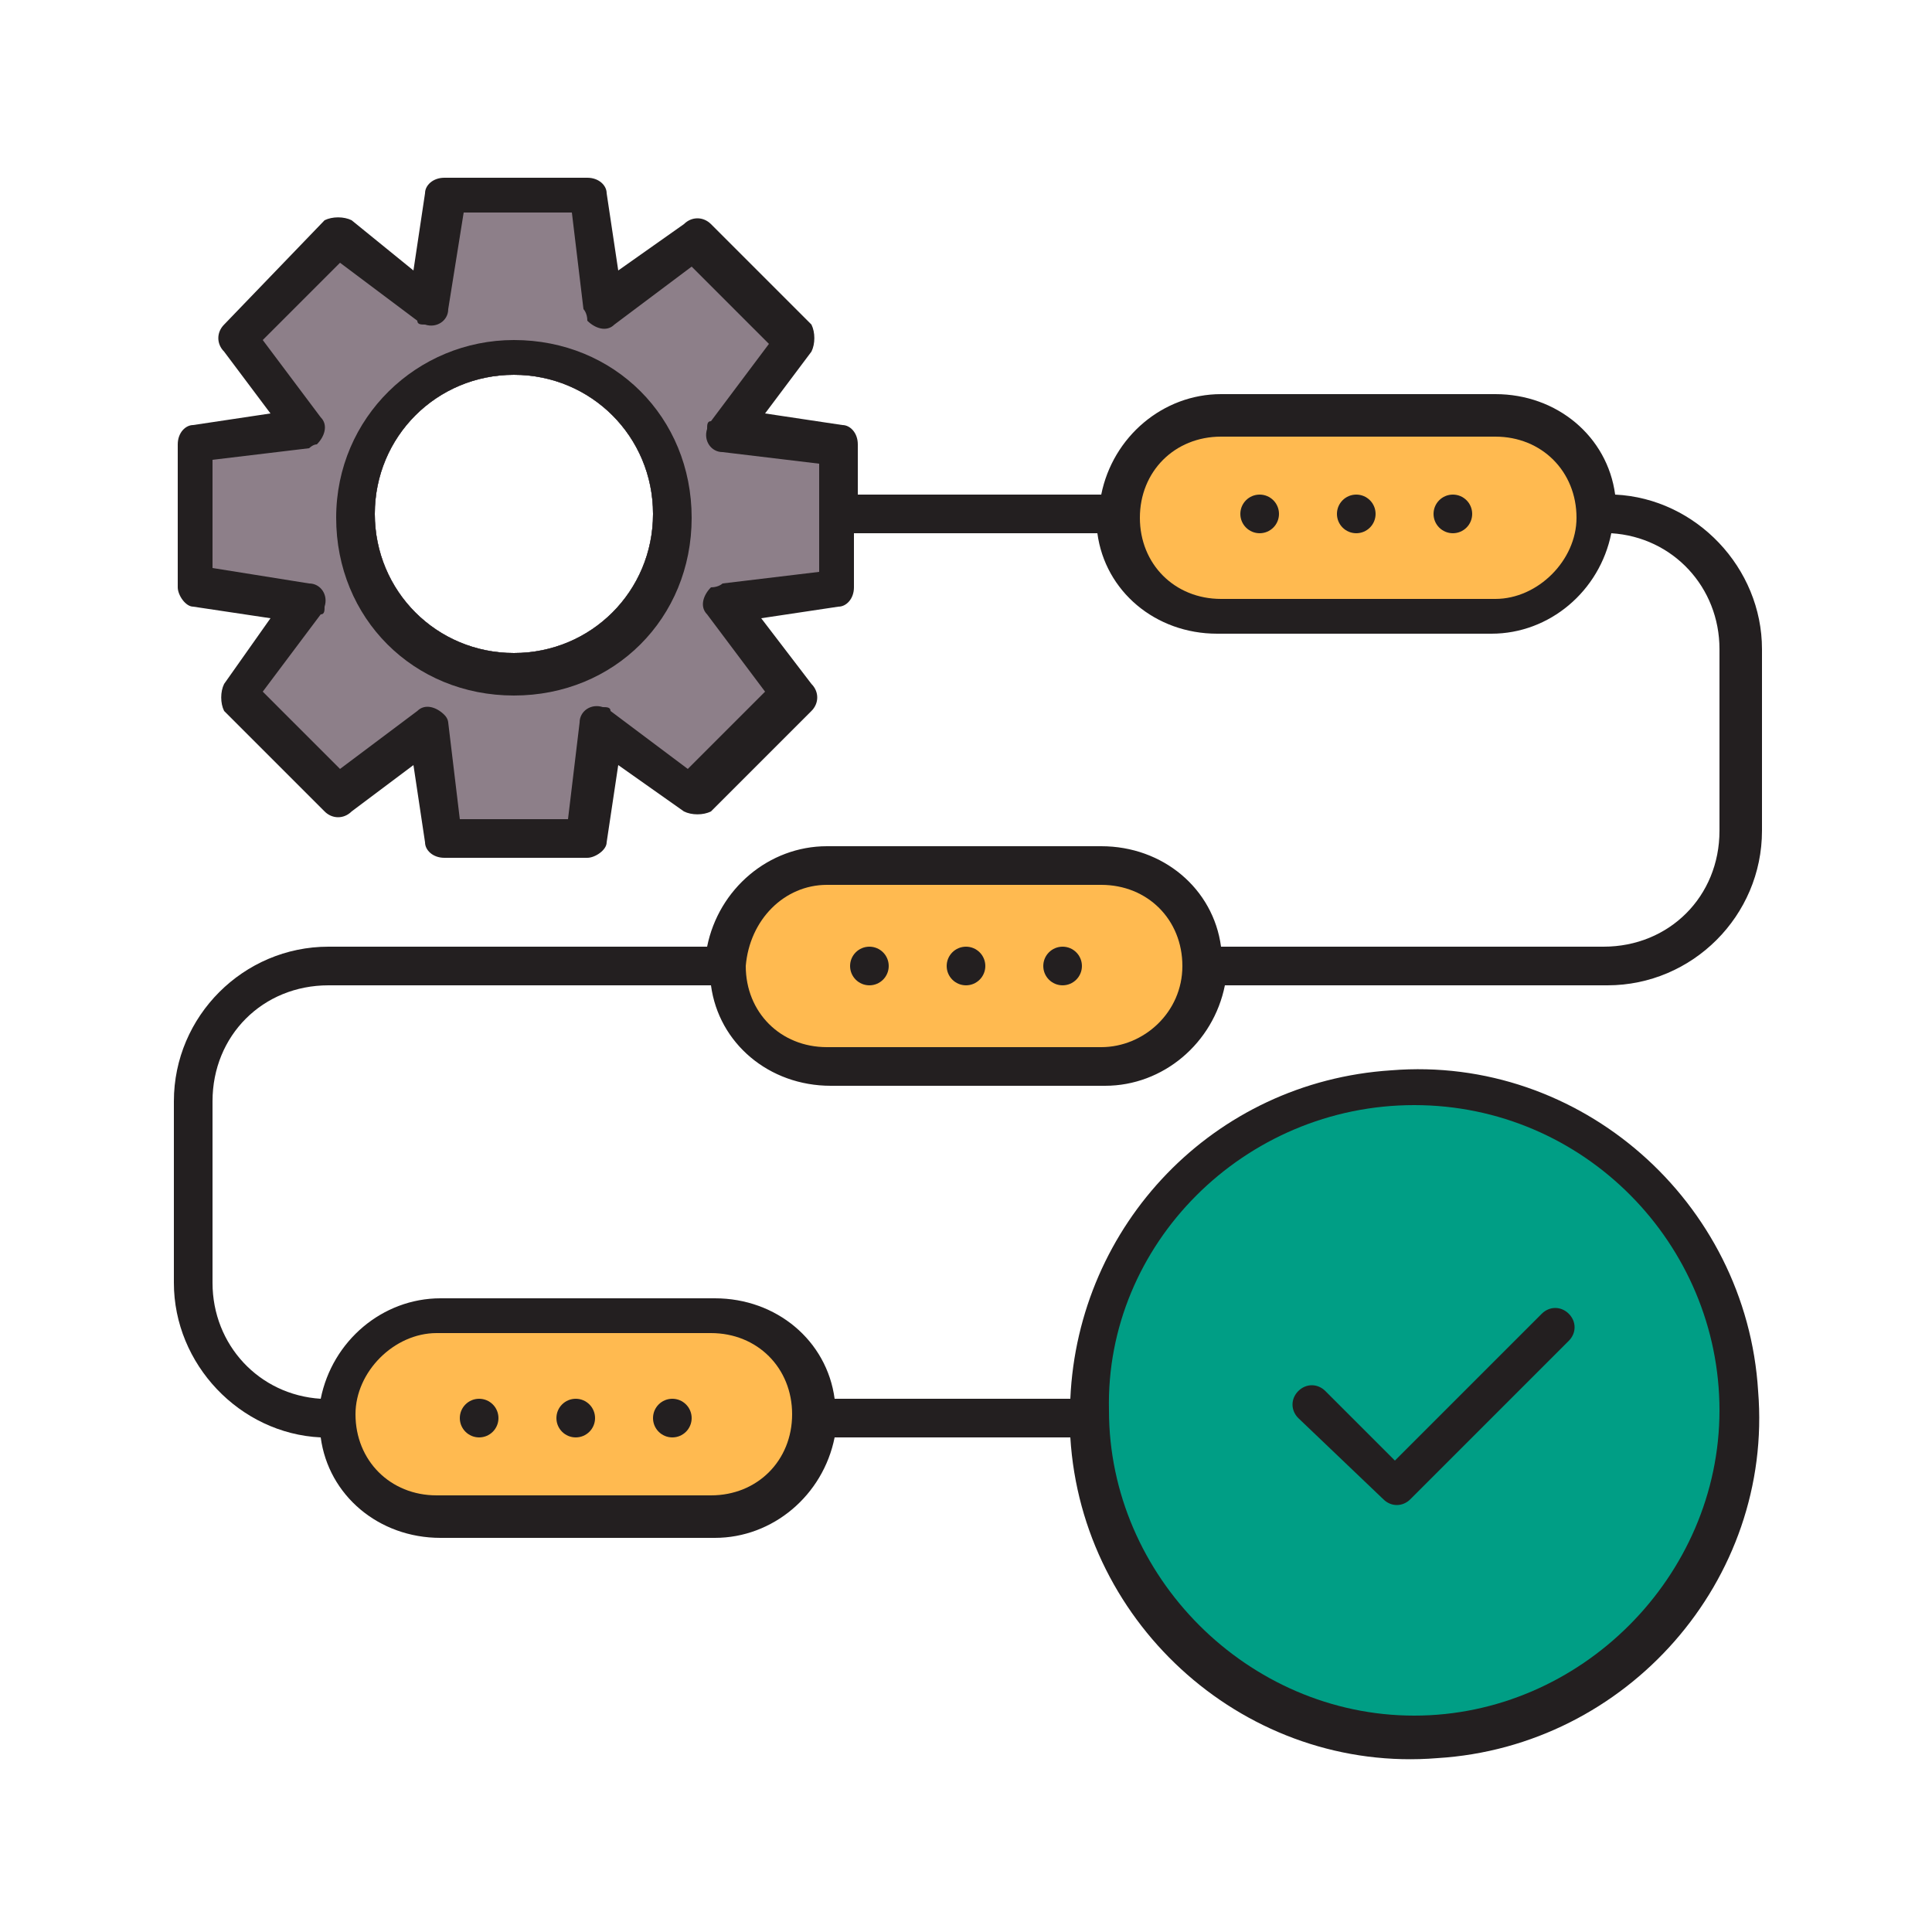
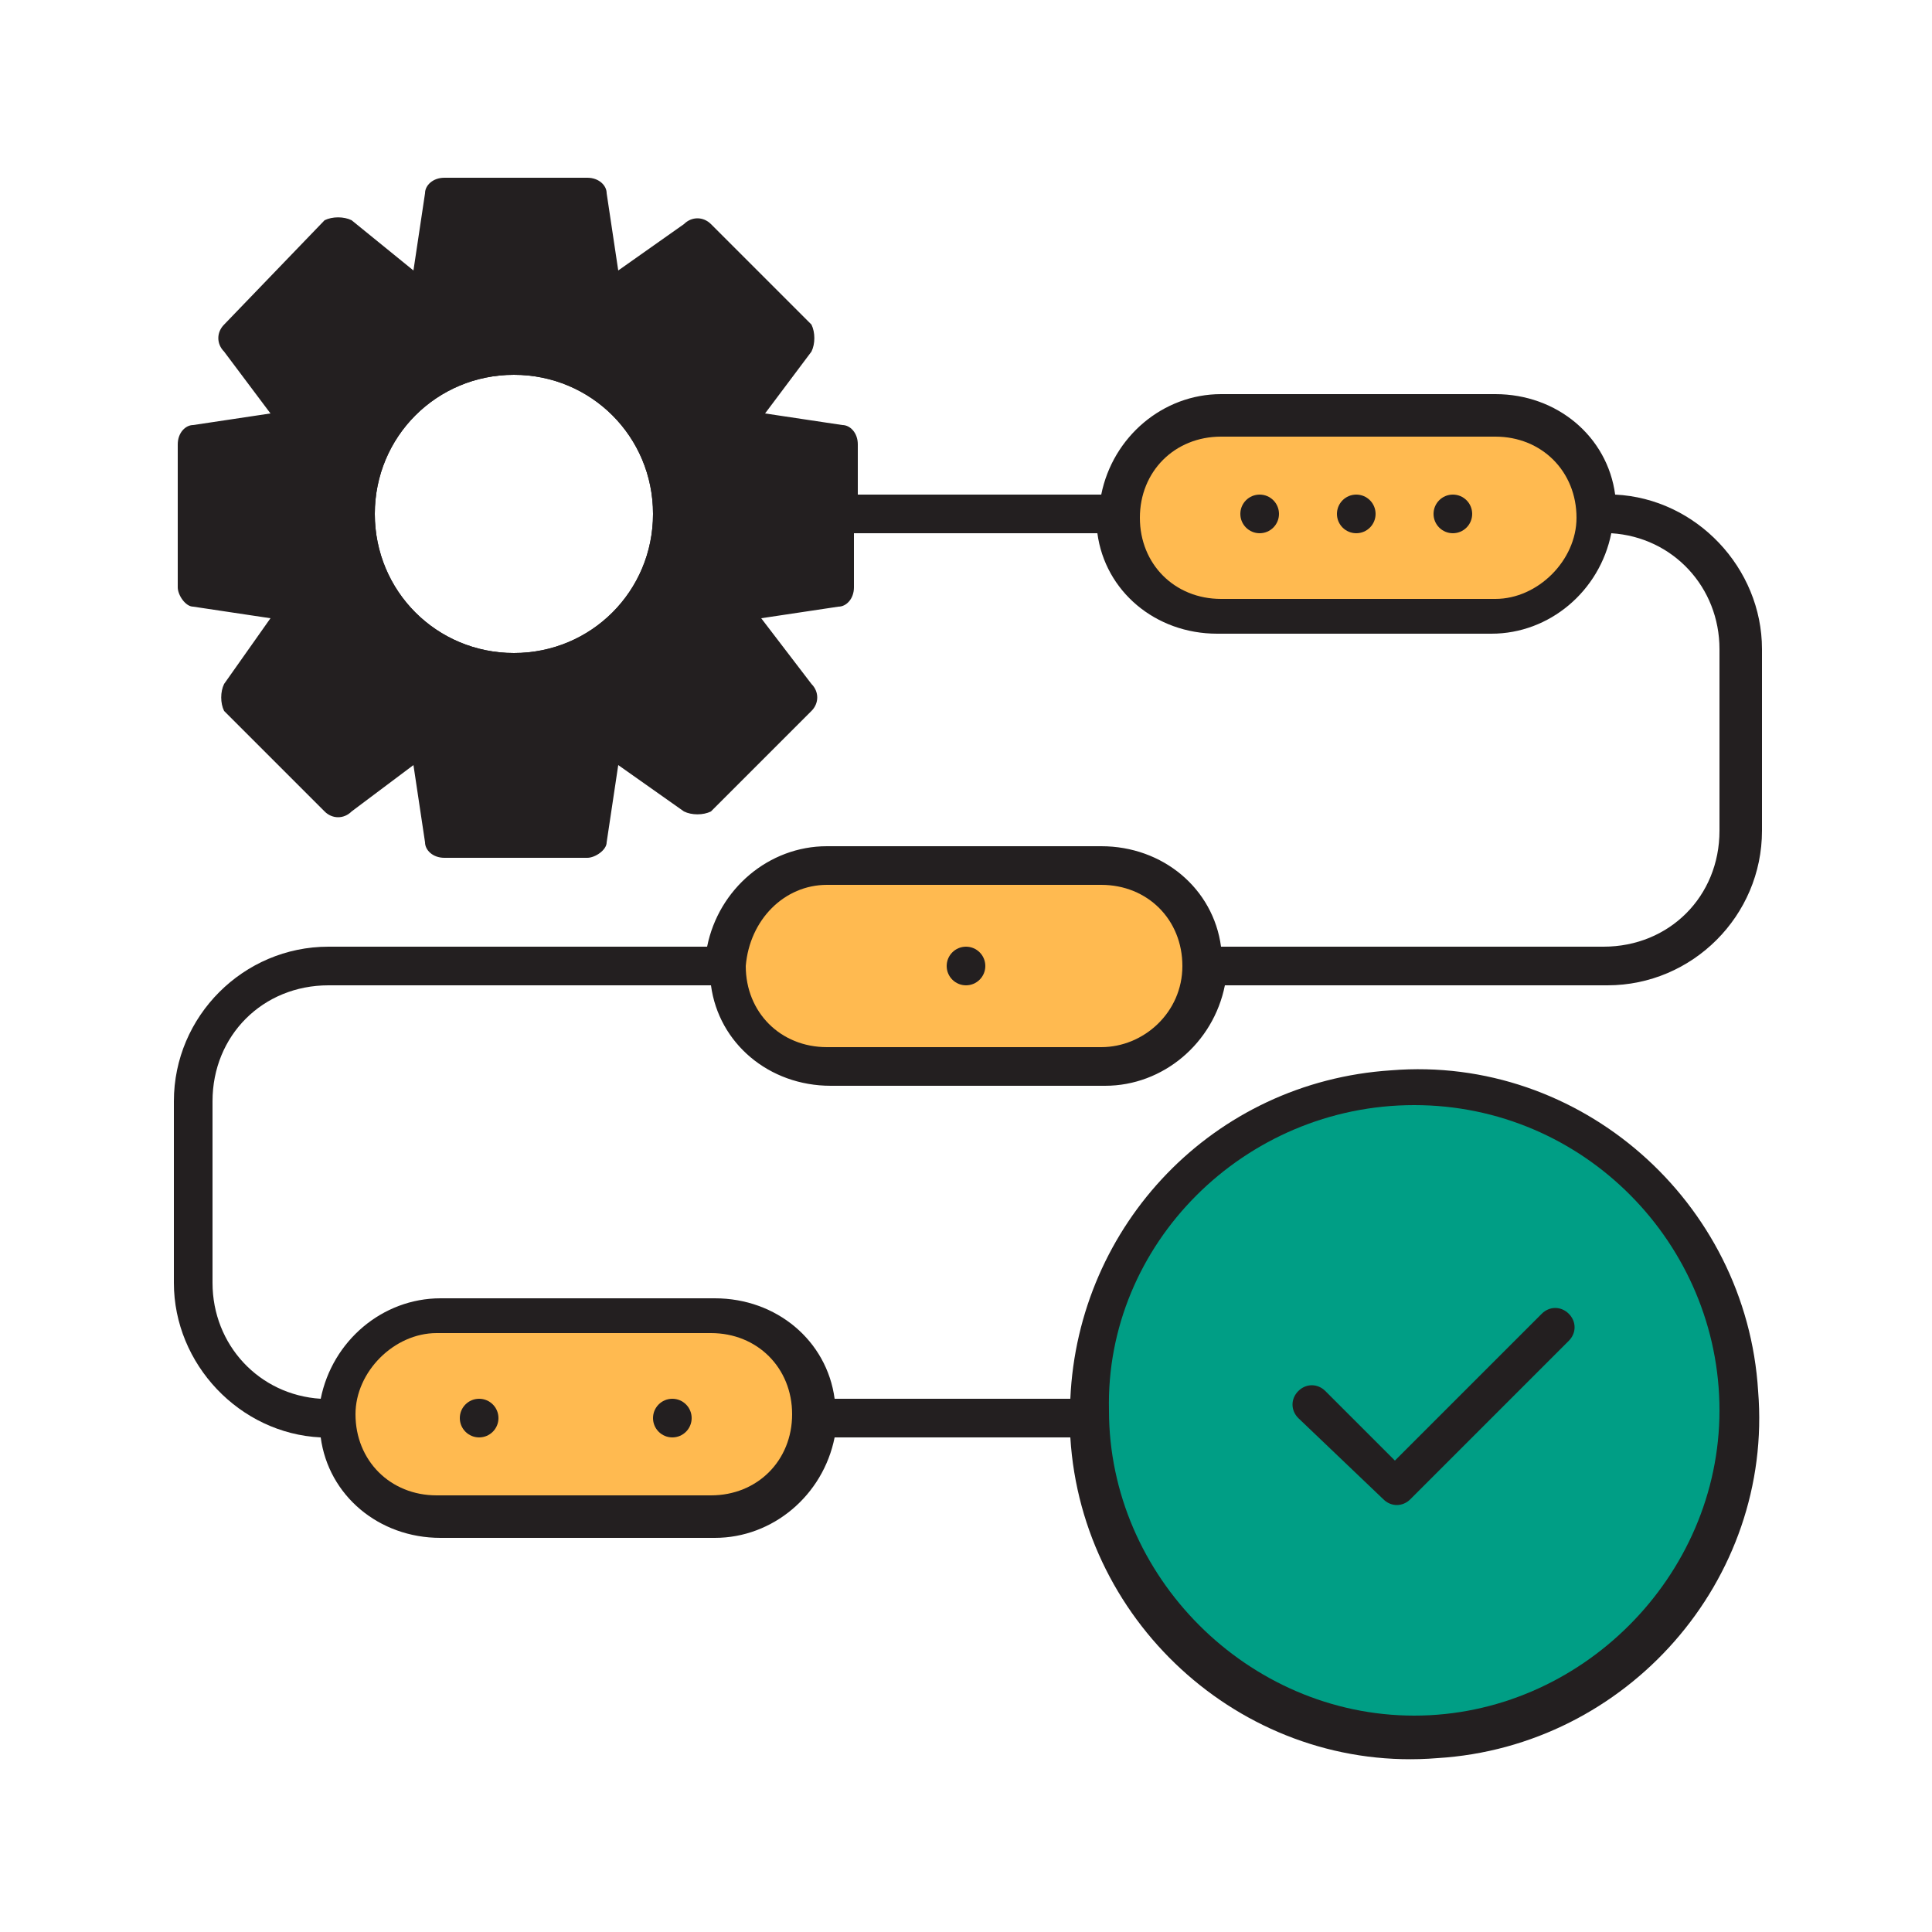
<svg xmlns="http://www.w3.org/2000/svg" version="1.1" id="Layer_1" x="0px" y="0px" viewBox="0 0 50 50" style="enable-background:new 0 0 50 50;" xml:space="preserve">
  <style type="text/css">
	.st0{fill:#231F20;}
	.st1{fill:#FFBA50;}
	.st2{fill:#009E85;}
	.st3{fill:#8D7F89;}
</style>
  <path class="st0" d="M8.5,25.5h9.9c0.2,1.5,1.5,2.6,3.1,2.6h7.1c1.5,0,2.8-1.1,3.1-2.6h9.9c2.2,0,4-1.8,4-4v-4.7  c0-2.1-1.7-3.9-3.8-4c-0.2-1.5-1.5-2.6-3.1-2.6h-7.1c-1.5,0-2.8,1.1-3.1,2.6h-6.3v-1.3c0-0.3-0.2-0.5-0.4-0.5l-2-0.3L21,9.1  c0.1-0.2,0.1-0.5,0-0.7l-2.6-2.6c-0.2-0.2-0.5-0.2-0.7,0L16,7l-0.3-2c0-0.2-0.2-0.4-0.5-0.4h-3.7c-0.3,0-0.5,0.2-0.5,0.4l-0.3,2  L9.1,5.7c-0.2-0.1-0.5-0.1-0.7,0L5.8,8.4c-0.2,0.2-0.2,0.5,0,0.7L7,10.7l-2,0.3c-0.2,0-0.4,0.2-0.4,0.5v3.7c0,0.2,0.2,0.5,0.4,0.5  L7,16l-1.2,1.7c-0.1,0.2-0.1,0.5,0,0.7l2.6,2.6c0.2,0.2,0.5,0.2,0.7,0l1.6-1.2l0.3,2c0,0.2,0.2,0.4,0.5,0.4h3.7  c0.2,0,0.5-0.2,0.5-0.4l0.3-2l1.7,1.2c0.2,0.1,0.5,0.1,0.7,0l2.6-2.6c0.2-0.2,0.2-0.5,0-0.7L19.7,16l2-0.3c0.2,0,0.4-0.2,0.4-0.5  v-1.4h6.3c0.2,1.5,1.5,2.6,3.1,2.6h7.1c1.5,0,2.8-1.1,3.1-2.6c1.6,0.1,2.8,1.4,2.8,3v4.7c0,1.7-1.3,3-3,3h-9.9  c-0.2-1.5-1.5-2.6-3.1-2.6h-7.1c-1.5,0-2.8,1.1-3.1,2.6H8.5c-2.2,0-4,1.8-4,4v4.7c0,2.1,1.7,3.9,3.8,4c0.2,1.5,1.5,2.6,3.1,2.6h7.1  c1.5,0,2.8-1.1,3.1-2.6h6.1c0.3,4.9,4.6,8.7,9.5,8.3c4.9-0.3,8.7-4.6,8.3-9.5c-0.3-4.9-4.6-8.7-9.5-8.3c-4.6,0.3-8.1,4-8.3,8.5h-6.1  c-0.2-1.5-1.5-2.6-3.1-2.6h-7.1c-1.5,0-2.8,1.1-3.1,2.6c-1.6-0.1-2.8-1.4-2.8-3v-4.7C5.5,26.8,6.8,25.5,8.5,25.5z M13.3,16.9  c-2,0-3.6-1.6-3.6-3.6c0-2,1.6-3.6,3.6-3.6c2,0,3.6,1.6,3.6,3.6c0,0,0,0,0,0C16.9,15.3,15.3,16.9,13.3,16.9z" />
  <path class="st1" d="M38.7,15.5h-7.1c-1.2,0-2.1-0.9-2.1-2.1s0.9-2.1,2.1-2.1h7.1c1.2,0,2.1,0.9,2.1,2.1  C40.8,14.5,39.8,15.5,38.7,15.5C38.7,15.5,38.7,15.5,38.7,15.5z" />
  <path class="st1" d="M21.4,22.9h7.1c1.2,0,2.1,0.9,2.1,2.1c0,0,0,0,0,0s0,0,0,0c0,1.2-1,2.1-2.1,2.1h-7.1c-1.2,0-2.1-0.9-2.1-2.1  c0,0,0,0,0,0s0,0,0,0C19.4,23.8,20.3,22.9,21.4,22.9z" />
  <path class="st1" d="M11.3,34.5h7.1c1.2,0,2.1,0.9,2.1,2.1c0,1.2-0.9,2.1-2.1,2.1c0,0,0,0,0,0h-7.1c-1.2,0-2.1-0.9-2.1-2.1  C9.2,35.5,10.2,34.5,11.3,34.5z" />
-   <circle class="st0" cx="22.5" cy="25" r="0.5" />
  <circle class="st0" cx="25" cy="25" r="0.5" />
-   <circle class="st0" cx="27.5" cy="25" r="0.5" />
  <circle class="st0" cx="32.6" cy="13.3" r="0.5" />
  <circle class="st0" cx="35.1" cy="13.3" r="0.5" />
  <circle class="st0" cx="37.6" cy="13.3" r="0.5" />
  <circle class="st0" cx="17.4" cy="36.7" r="0.5" />
-   <circle class="st0" cx="14.9" cy="36.7" r="0.5" />
  <circle class="st0" cx="12.4" cy="36.7" r="0.5" />
  <path class="st2" d="M36.6,28.6c4.4,0,7.9,3.6,7.9,7.9s-3.6,7.9-7.9,7.9s-7.9-3.6-7.9-7.9c0,0,0,0,0,0  C28.6,32.2,32.2,28.6,36.6,28.6z" />
-   <path class="st3" d="M18.7,15.1l2.5-0.3v-2.8l-2.5-0.3c-0.3,0-0.5-0.3-0.4-0.6c0-0.1,0-0.2,0.1-0.2l1.5-2l-2-2l-2,1.5  c-0.2,0.2-0.5,0.1-0.7-0.1C15.2,8.1,15.1,8,15.1,8l-0.3-2.5h-2.8L11.6,8c0,0.3-0.3,0.5-0.6,0.4c-0.1,0-0.2,0-0.2-0.1l-2-1.5l-2,2  l1.5,2c0.2,0.2,0.1,0.5-0.1,0.7C8.1,11.5,8,11.6,8,11.6l-2.5,0.3v2.8L8,15.1c0.3,0,0.5,0.3,0.4,0.6c0,0.1,0,0.2-0.1,0.2l-1.5,2l2,2  l2-1.5c0.2-0.2,0.5-0.1,0.7,0.1c0.1,0.1,0.1,0.2,0.1,0.2l0.3,2.5h2.8l0.3-2.5c0-0.3,0.3-0.5,0.6-0.4c0.1,0,0.2,0,0.2,0.1l2,1.5l2-2  l-1.5-2c-0.2-0.2-0.1-0.5,0.1-0.7C18.6,15.2,18.7,15.1,18.7,15.1L18.7,15.1z M13.3,16.9c-2,0-3.6-1.6-3.6-3.6c0-2,1.6-3.6,3.6-3.6  c2,0,3.6,1.6,3.6,3.6c0,0,0,0,0,0C16.9,15.3,15.3,16.9,13.3,16.9L13.3,16.9z" />
  <path class="st0" d="M13.3,8.8c-2.5,0-4.6,2-4.6,4.6s2,4.6,4.6,4.6s4.6-2,4.6-4.6l0,0C17.9,10.8,15.9,8.8,13.3,8.8z M13.3,16.9  c-2,0-3.6-1.6-3.6-3.6c0-2,1.6-3.6,3.6-3.6c2,0,3.6,1.6,3.6,3.6c0,0,0,0,0,0C16.9,15.3,15.3,16.9,13.3,16.9z" />
  <path class="st0" d="M35.8,38.8c0.2,0.2,0.5,0.2,0.7,0l4.1-4.1c0.2-0.2,0.2-0.5,0-0.7c-0.2-0.2-0.5-0.2-0.7,0l-3.8,3.8l-1.8-1.8  c-0.2-0.2-0.5-0.2-0.7,0c-0.2,0.2-0.2,0.5,0,0.7L35.8,38.8z" />
</svg>